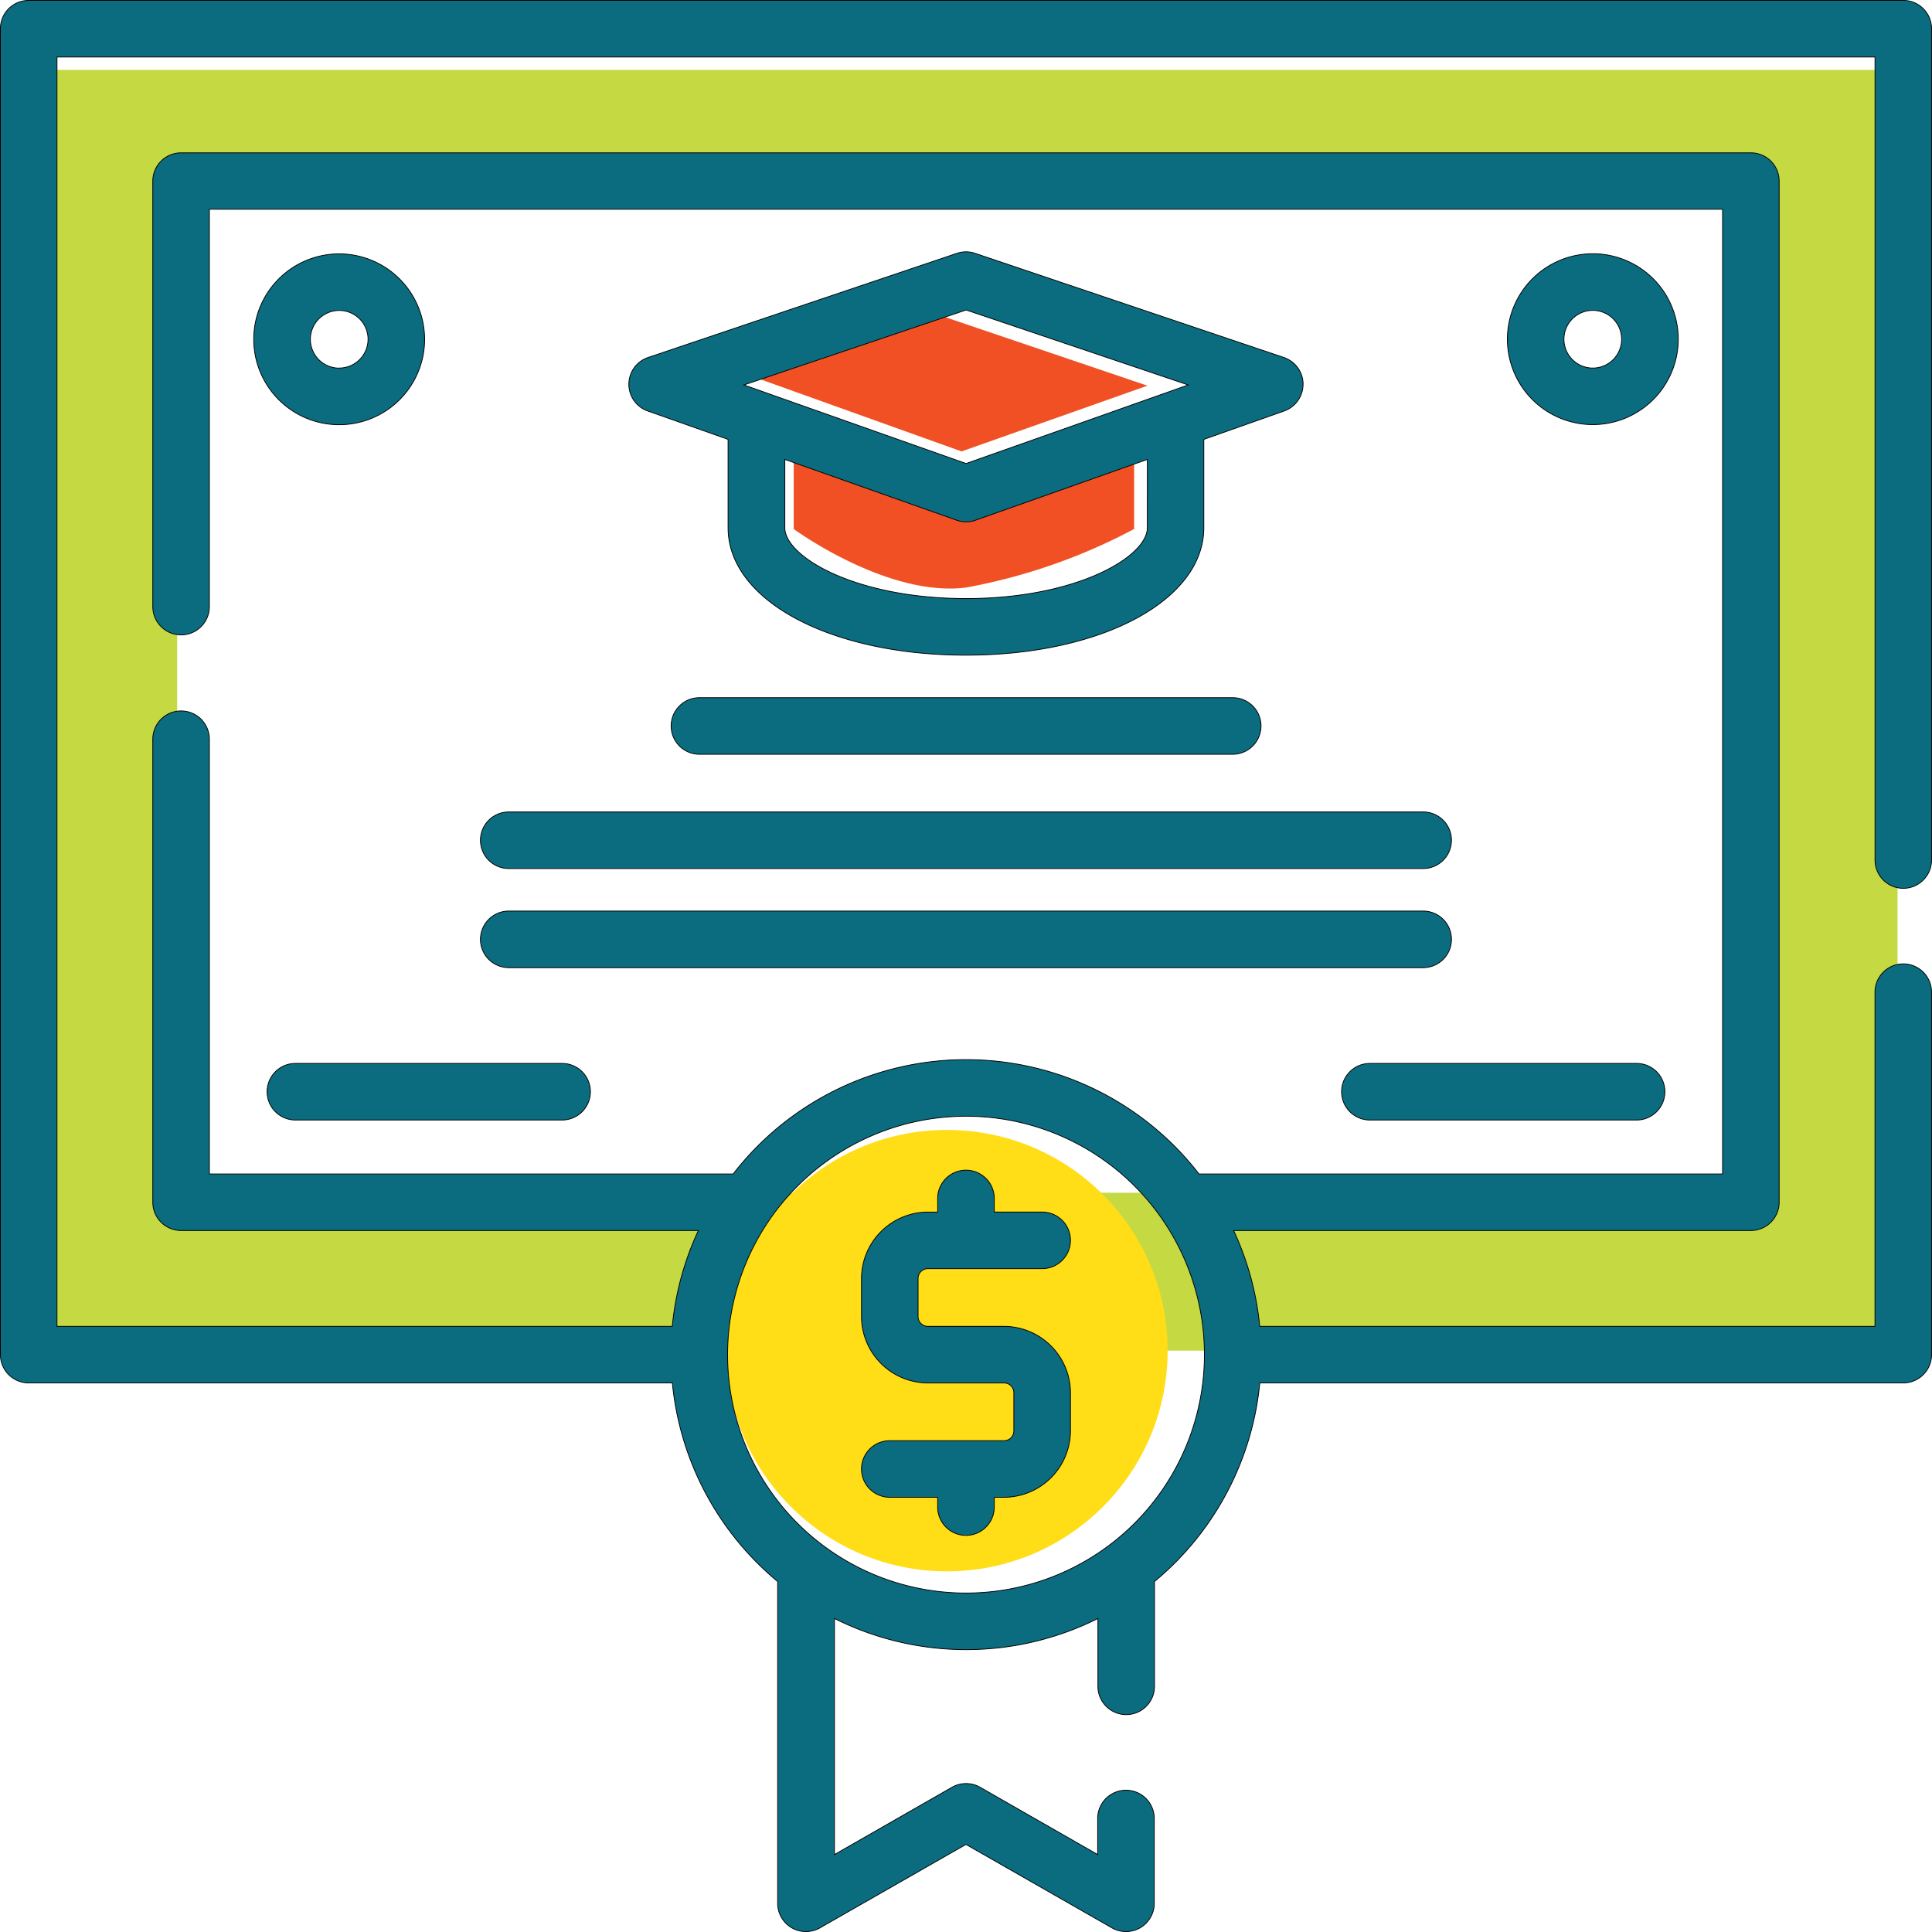
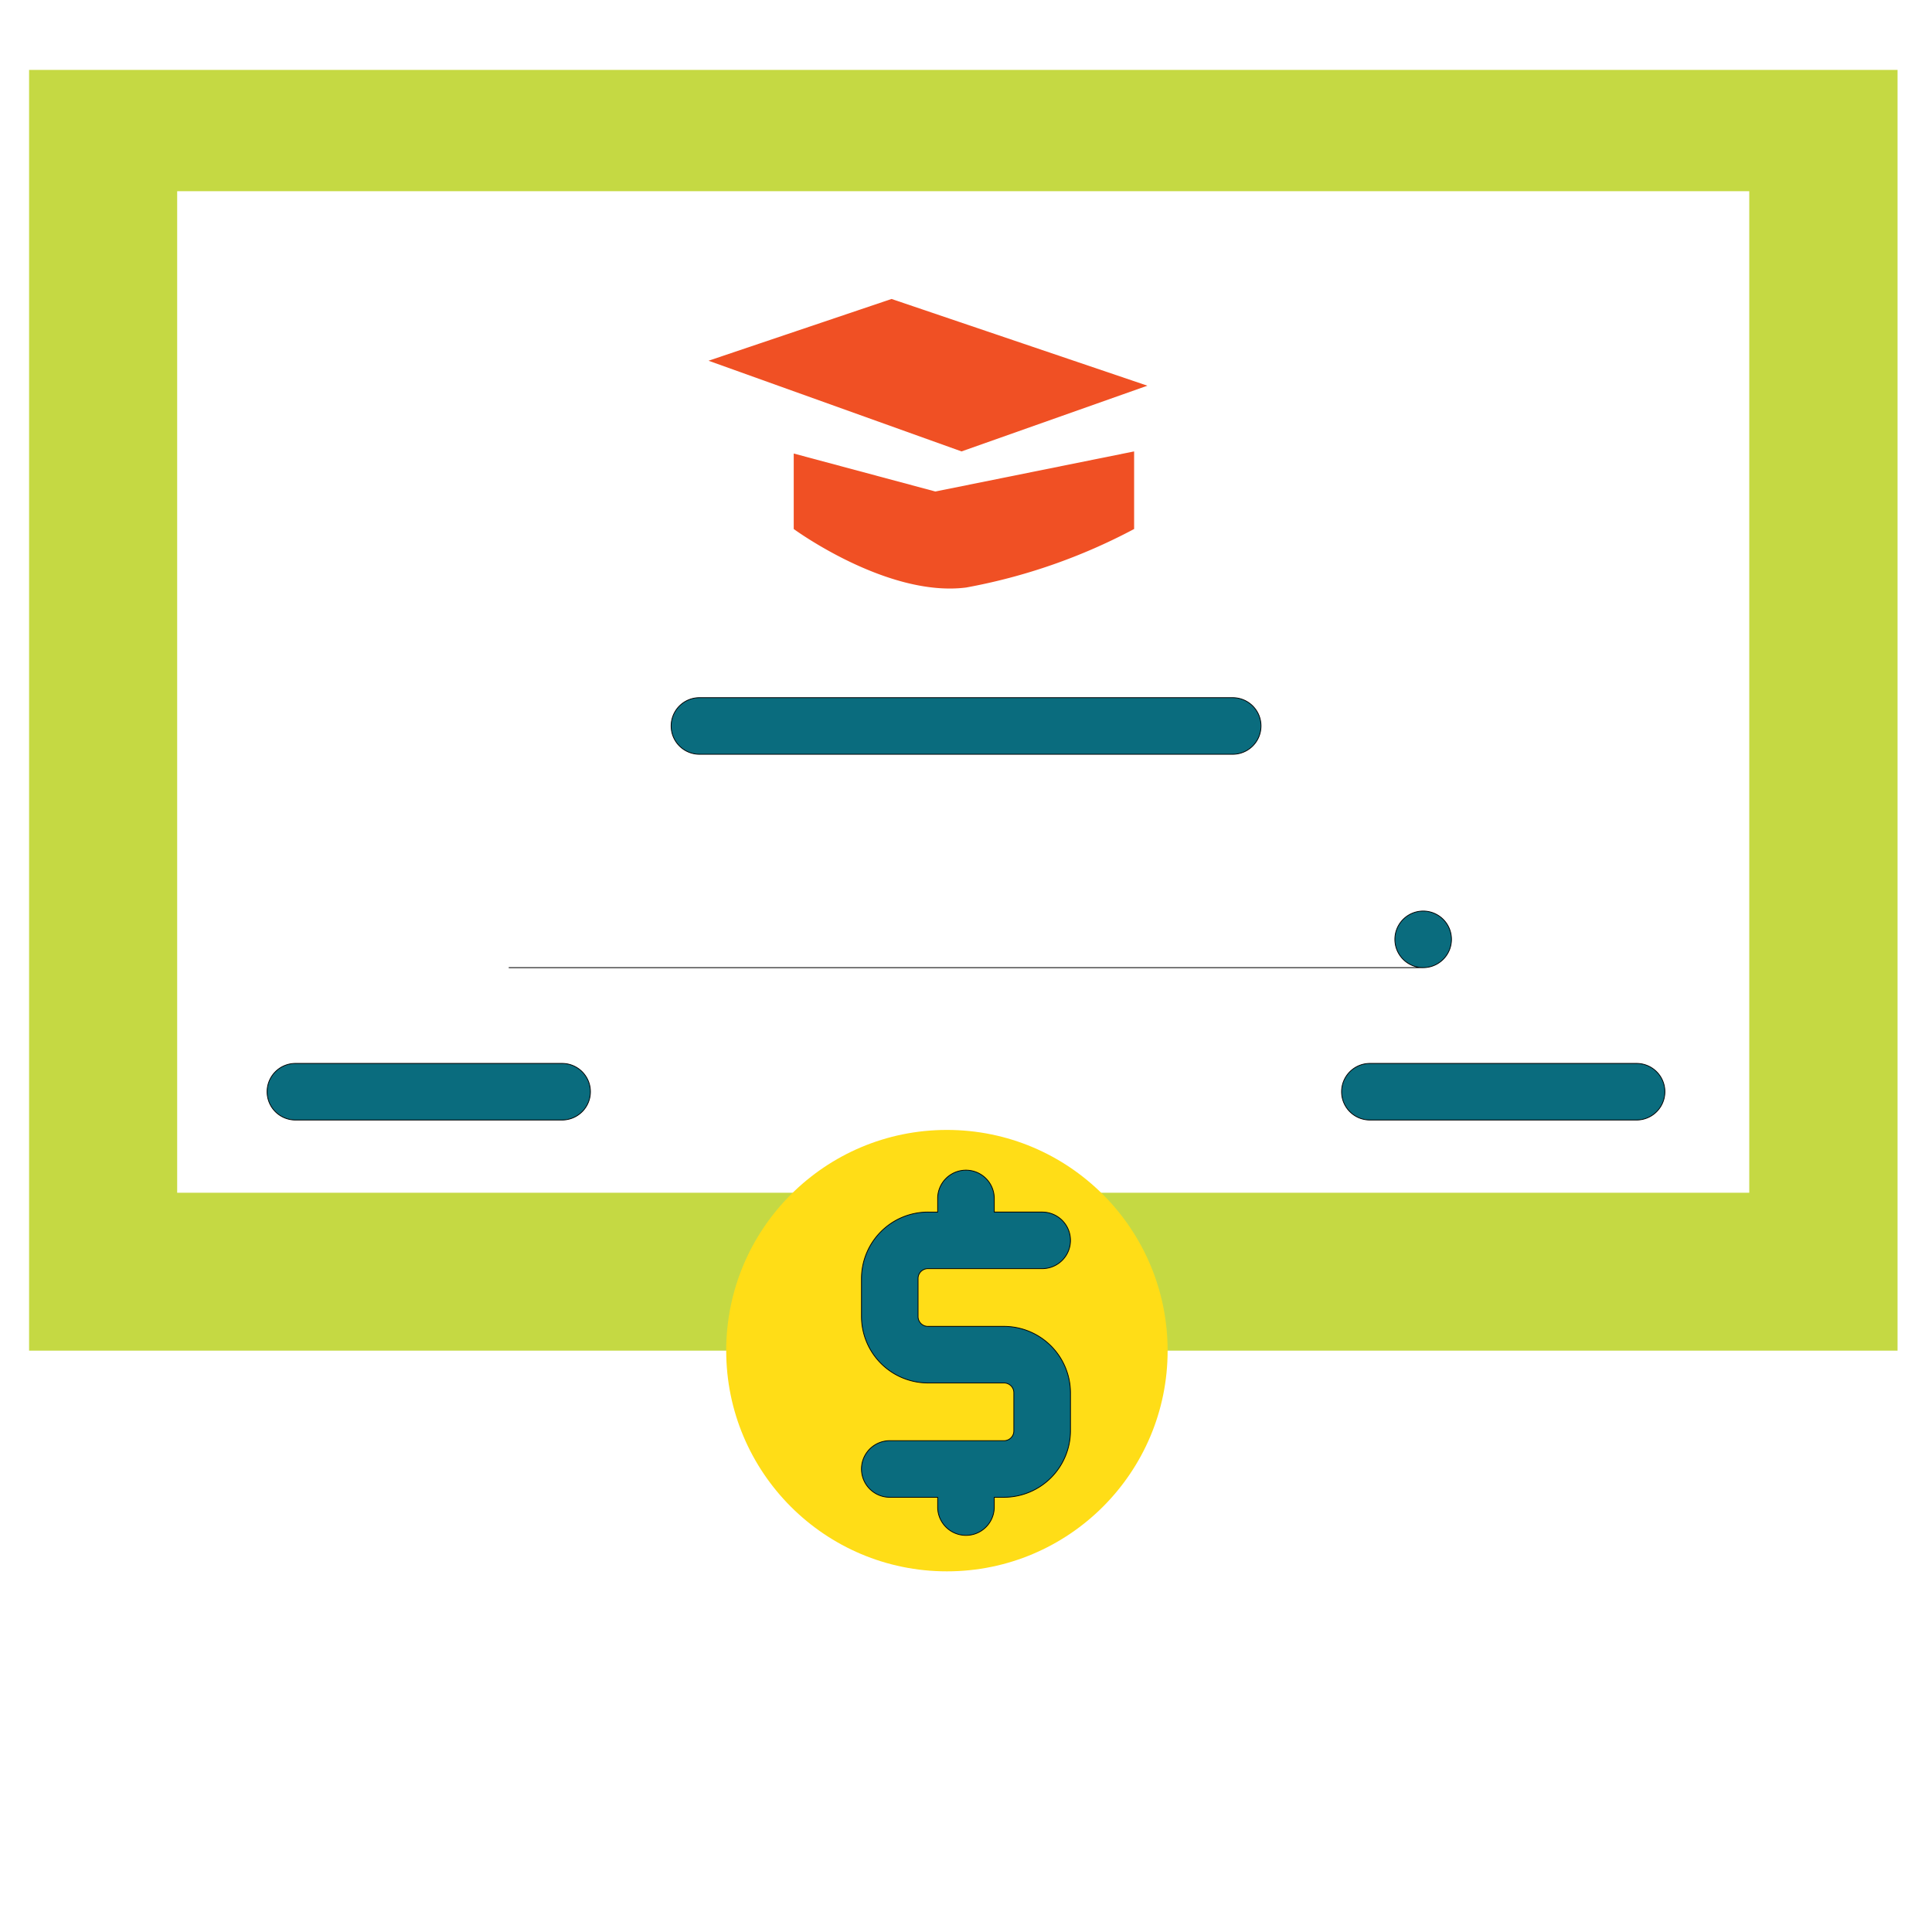
<svg xmlns="http://www.w3.org/2000/svg" width="49.3" height="49.307" viewBox="0 0 49.3 49.307">
  <g id="beca-icono" transform="translate(0.01 0.01)">
    <g id="Layer_2" data-name="Layer 2" transform="translate(0.732 1.774)">
      <path id="Path_797" data-name="Path 797" d="M30.6,13.768l-4.67,1.576,6.456,2.314,4.743-1.677Z" transform="translate(-8.592 -7.923)" fill="#f05024" />
      <path id="Path_798" data-name="Path 798" d="M28.326,18.11v1.926s2.387,1.751,4.4,1.493a14.789,14.789,0,0,0,4.286-1.493v-1.98l-5.072,1.023Z" transform="translate(-8.814 -8.321)" fill="#f05024" />
      <path id="Path_799" data-name="Path 799" d="M6.821,7.326V40.007H54.5V7.326ZM50.716,35.978H10.6V10.421H50.716Z" transform="translate(-6.821 -7.326)" fill="#c5d943" />
      <ellipse id="Ellipse_25" data-name="Ellipse 25" cx="5.632" cy="5.632" rx="5.632" ry="5.632" transform="translate(17.789 27.049)" fill="#ffdd17" />
    </g>
    <g id="Layer_1" data-name="Layer 1" transform="translate(0 0)">
      <g id="Group_376" data-name="Group 376">
        <g id="Group_375" data-name="Group 375">
-           <path id="Path_800" data-name="Path 800" d="M54.571,28.029a.722.722,0,0,0,.722-.722V6.093a.722.722,0,0,0-.722-.722H6.736a.722.722,0,0,0-.722.722V39.929a.722.722,0,0,0,.722.721H23.161a7.522,7.522,0,0,0,2.687,5.068v8.211a.721.721,0,0,0,1.08.626l3.725-2.129,3.725,2.129a.721.721,0,0,0,1.08-.626V51.765a.722.722,0,0,0-1.444,0v.92l-3-1.717a.722.722,0,0,0-.717,0l-3,1.717V46.661a7.506,7.506,0,0,0,6.723,0v1.731a.722.722,0,1,0,1.444,0V45.718a7.522,7.522,0,0,0,2.687-5.068H54.571a.722.722,0,0,0,.722-.721V30.679a.722.722,0,1,0-1.444,0v8.527h-15.7a7.481,7.481,0,0,0-.666-2.445h13.2a.722.722,0,0,0,.721-.722V9.982a.721.721,0,0,0-.721-.721H10.625a.722.722,0,0,0-.722.721V20.84a.722.722,0,0,0,1.444,0V10.7H49.96V35.318H36.6a7.514,7.514,0,0,0-11.888,0H11.347V24.224a.722.722,0,0,0-1.444,0V36.039a.722.722,0,0,0,.722.722h13.2a7.459,7.459,0,0,0-.666,2.445H7.458V6.815H53.85V27.307a.722.722,0,0,0,.721.722ZM30.654,33.844a6.084,6.084,0,1,1-6.084,6.084A6.091,6.091,0,0,1,30.654,33.844Z" transform="translate(-6.014 -5.371)" fill="#0a6c7e" stroke="#000" stroke-miterlimit="10" stroke-width="0.02" />
          <path id="Path_801" data-name="Path 801" d="M25.6,24.982a.722.722,0,1,0,0,1.444H39.208a.722.722,0,1,0,0-1.444Z" transform="translate(-7.762 -7.189)" fill="#0a6c7e" stroke="#000" stroke-miterlimit="10" stroke-width="0.02" />
-           <path id="Path_802" data-name="Path 802" d="M19.516,28.918a.722.722,0,0,0,.722.722H43.572a.722.722,0,1,0,0-1.444H20.238A.722.722,0,0,0,19.516,28.918Z" transform="translate(-7.266 -7.487)" fill="#0a6c7e" stroke="#000" stroke-miterlimit="10" stroke-width="0.02" />
-           <path id="Path_803" data-name="Path 803" d="M20.238,32.427H43.572a.722.722,0,1,0,0-1.444H20.238a.722.722,0,1,0,0,1.444Z" transform="translate(-7.266 -7.745)" fill="#0a6c7e" stroke="#000" stroke-miterlimit="10" stroke-width="0.02" />
+           <path id="Path_803" data-name="Path 803" d="M20.238,32.427H43.572a.722.722,0,1,0,0-1.444a.722.722,0,1,0,0,1.444Z" transform="translate(-7.266 -7.745)" fill="#0a6c7e" stroke="#000" stroke-miterlimit="10" stroke-width="0.02" />
          <path id="Path_804" data-name="Path 804" d="M43.734,35.991a.722.722,0,0,0,.722.721h6.806a.722.722,0,1,0,0-1.444H44.456A.722.722,0,0,0,43.734,35.991Z" transform="translate(-9.51 -8.142)" fill="#0a6c7e" stroke="#000" stroke-miterlimit="10" stroke-width="0.02" />
          <path id="Path_805" data-name="Path 805" d="M13.515,35.991a.722.722,0,0,0,.722.721h6.806a.722.722,0,1,0,0-1.444H14.237A.722.722,0,0,0,13.515,35.991Z" transform="translate(-6.709 -8.142)" fill="#0a6c7e" stroke="#000" stroke-miterlimit="10" stroke-width="0.02" />
-           <path id="Path_806" data-name="Path 806" d="M40.894,15.818a.722.722,0,0,0-.492-.679l-7.88-2.658a.716.716,0,0,0-.461,0l-7.88,2.658a.722.722,0,0,0-.011,1.365l2.051.725v2.256c0,1.853,2.609,3.25,6.07,3.25s6.069-1.4,6.069-3.25V17.229l2.051-.725a.723.723,0,0,0,.482-.686Zm-8.6-1.891,5.669,1.913-5.669,2.005-5.67-2.005Zm4.625,5.558c0,.737-1.8,1.806-4.625,1.806s-4.625-1.07-4.625-1.806V17.74l4.385,1.551a.728.728,0,0,0,.481,0l4.385-1.551Z" transform="translate(-7.652 -6.027)" fill="#0a6c7e" stroke="#000" stroke-miterlimit="10" stroke-width="0.02" />
          <path id="Path_807" data-name="Path 807" d="M33.871,45.173H30.954a.722.722,0,1,0,0,1.444h1.222v.25a.722.722,0,1,0,1.444,0v-.25h.251a1.7,1.7,0,0,0,1.694-1.694V43.95a1.7,1.7,0,0,0-1.694-1.694H31.926a.251.251,0,0,1-.25-.25v-.973a.251.251,0,0,1,.25-.25h2.917a.722.722,0,1,0,0-1.444H33.62v-.347a.722.722,0,1,0-1.444,0v.347h-.25a1.7,1.7,0,0,0-1.694,1.694v.973A1.7,1.7,0,0,0,31.926,43.7H33.87a.25.25,0,0,1,.25.25v.973a.25.25,0,0,1-.25.25Z" transform="translate(-8.259 -8.42)" fill="#0a6c7e" stroke="#000" stroke-miterlimit="10" stroke-width="0.02" />
-           <path id="Path_808" data-name="Path 808" d="M52.757,14.677a2.18,2.18,0,1,0-2.18,2.18A2.182,2.182,0,0,0,52.757,14.677Zm-2.917,0a.736.736,0,1,1,.737.737A.737.737,0,0,1,49.84,14.677Z" transform="translate(-9.942 -6.032)" fill="#0a6c7e" stroke="#000" stroke-miterlimit="10" stroke-width="0.02" />
-           <path id="Path_809" data-name="Path 809" d="M15.32,12.5a2.18,2.18,0,1,0,2.18,2.179A2.183,2.183,0,0,0,15.32,12.5Zm0,2.916a.736.736,0,1,1,.737-.737A.737.737,0,0,1,15.32,15.414Z" transform="translate(-6.675 -6.032)" fill="#0a6c7e" stroke="#000" stroke-miterlimit="10" stroke-width="0.02" />
        </g>
      </g>
    </g>
  </g>
</svg>